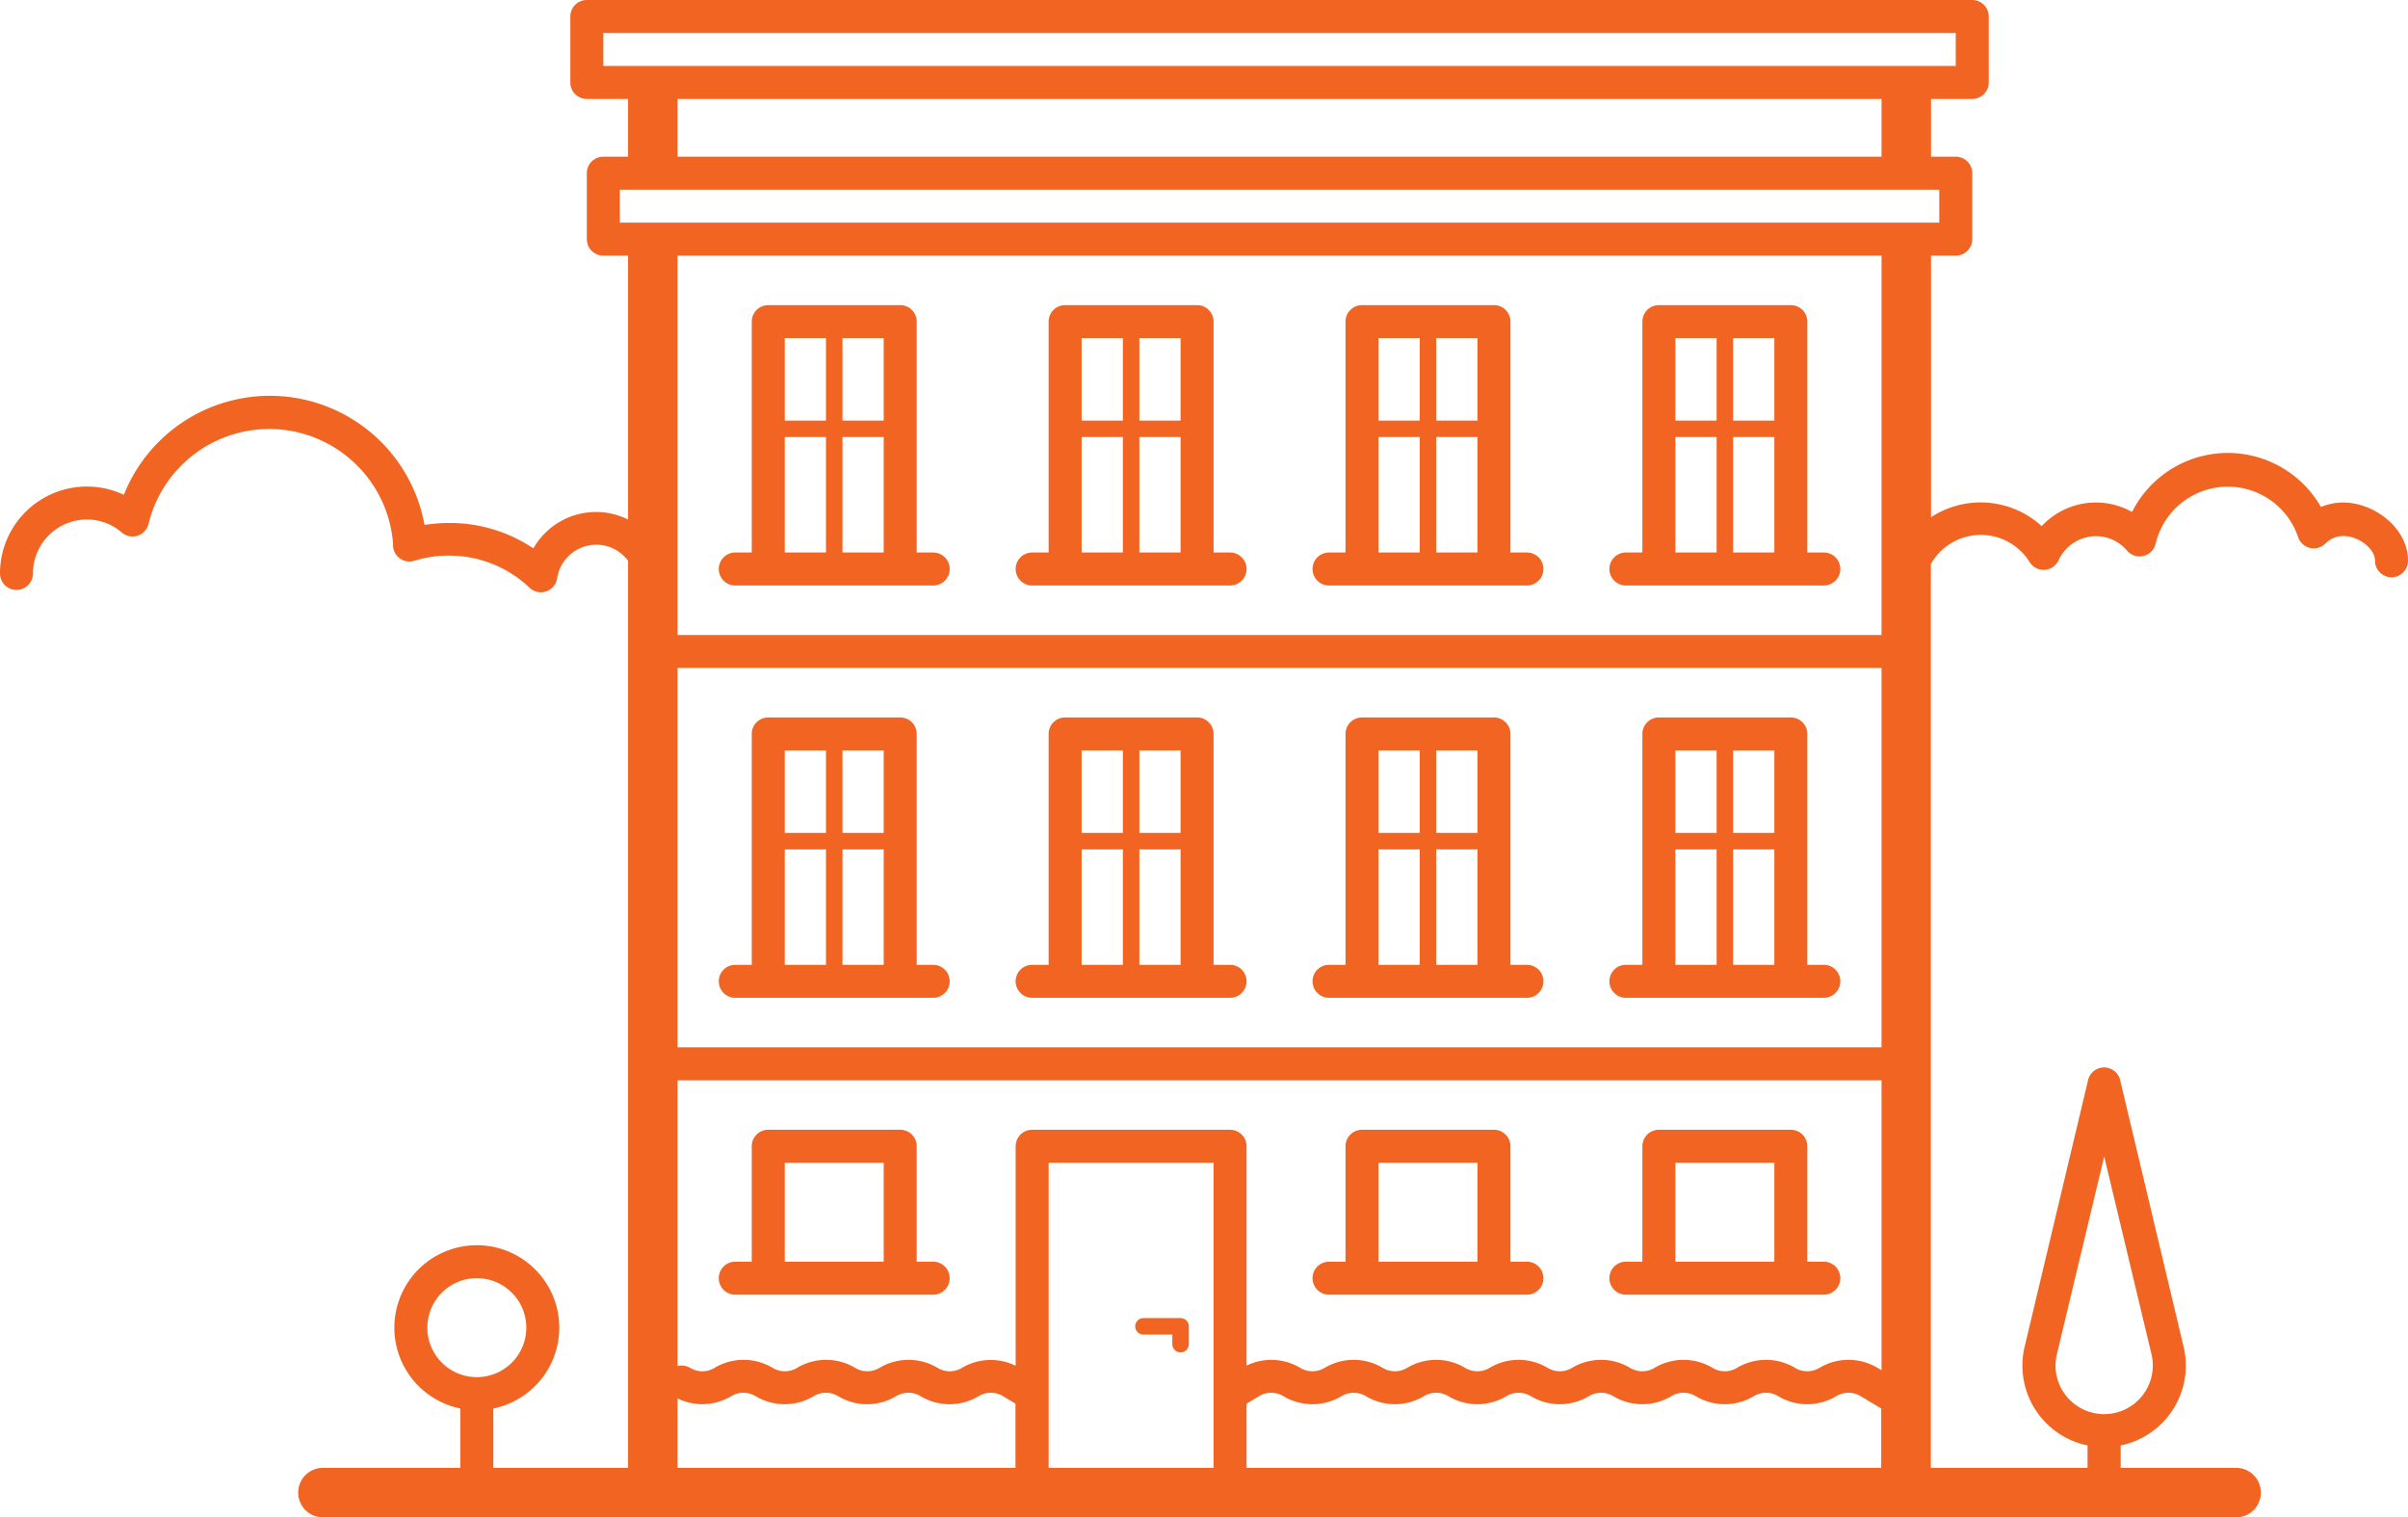
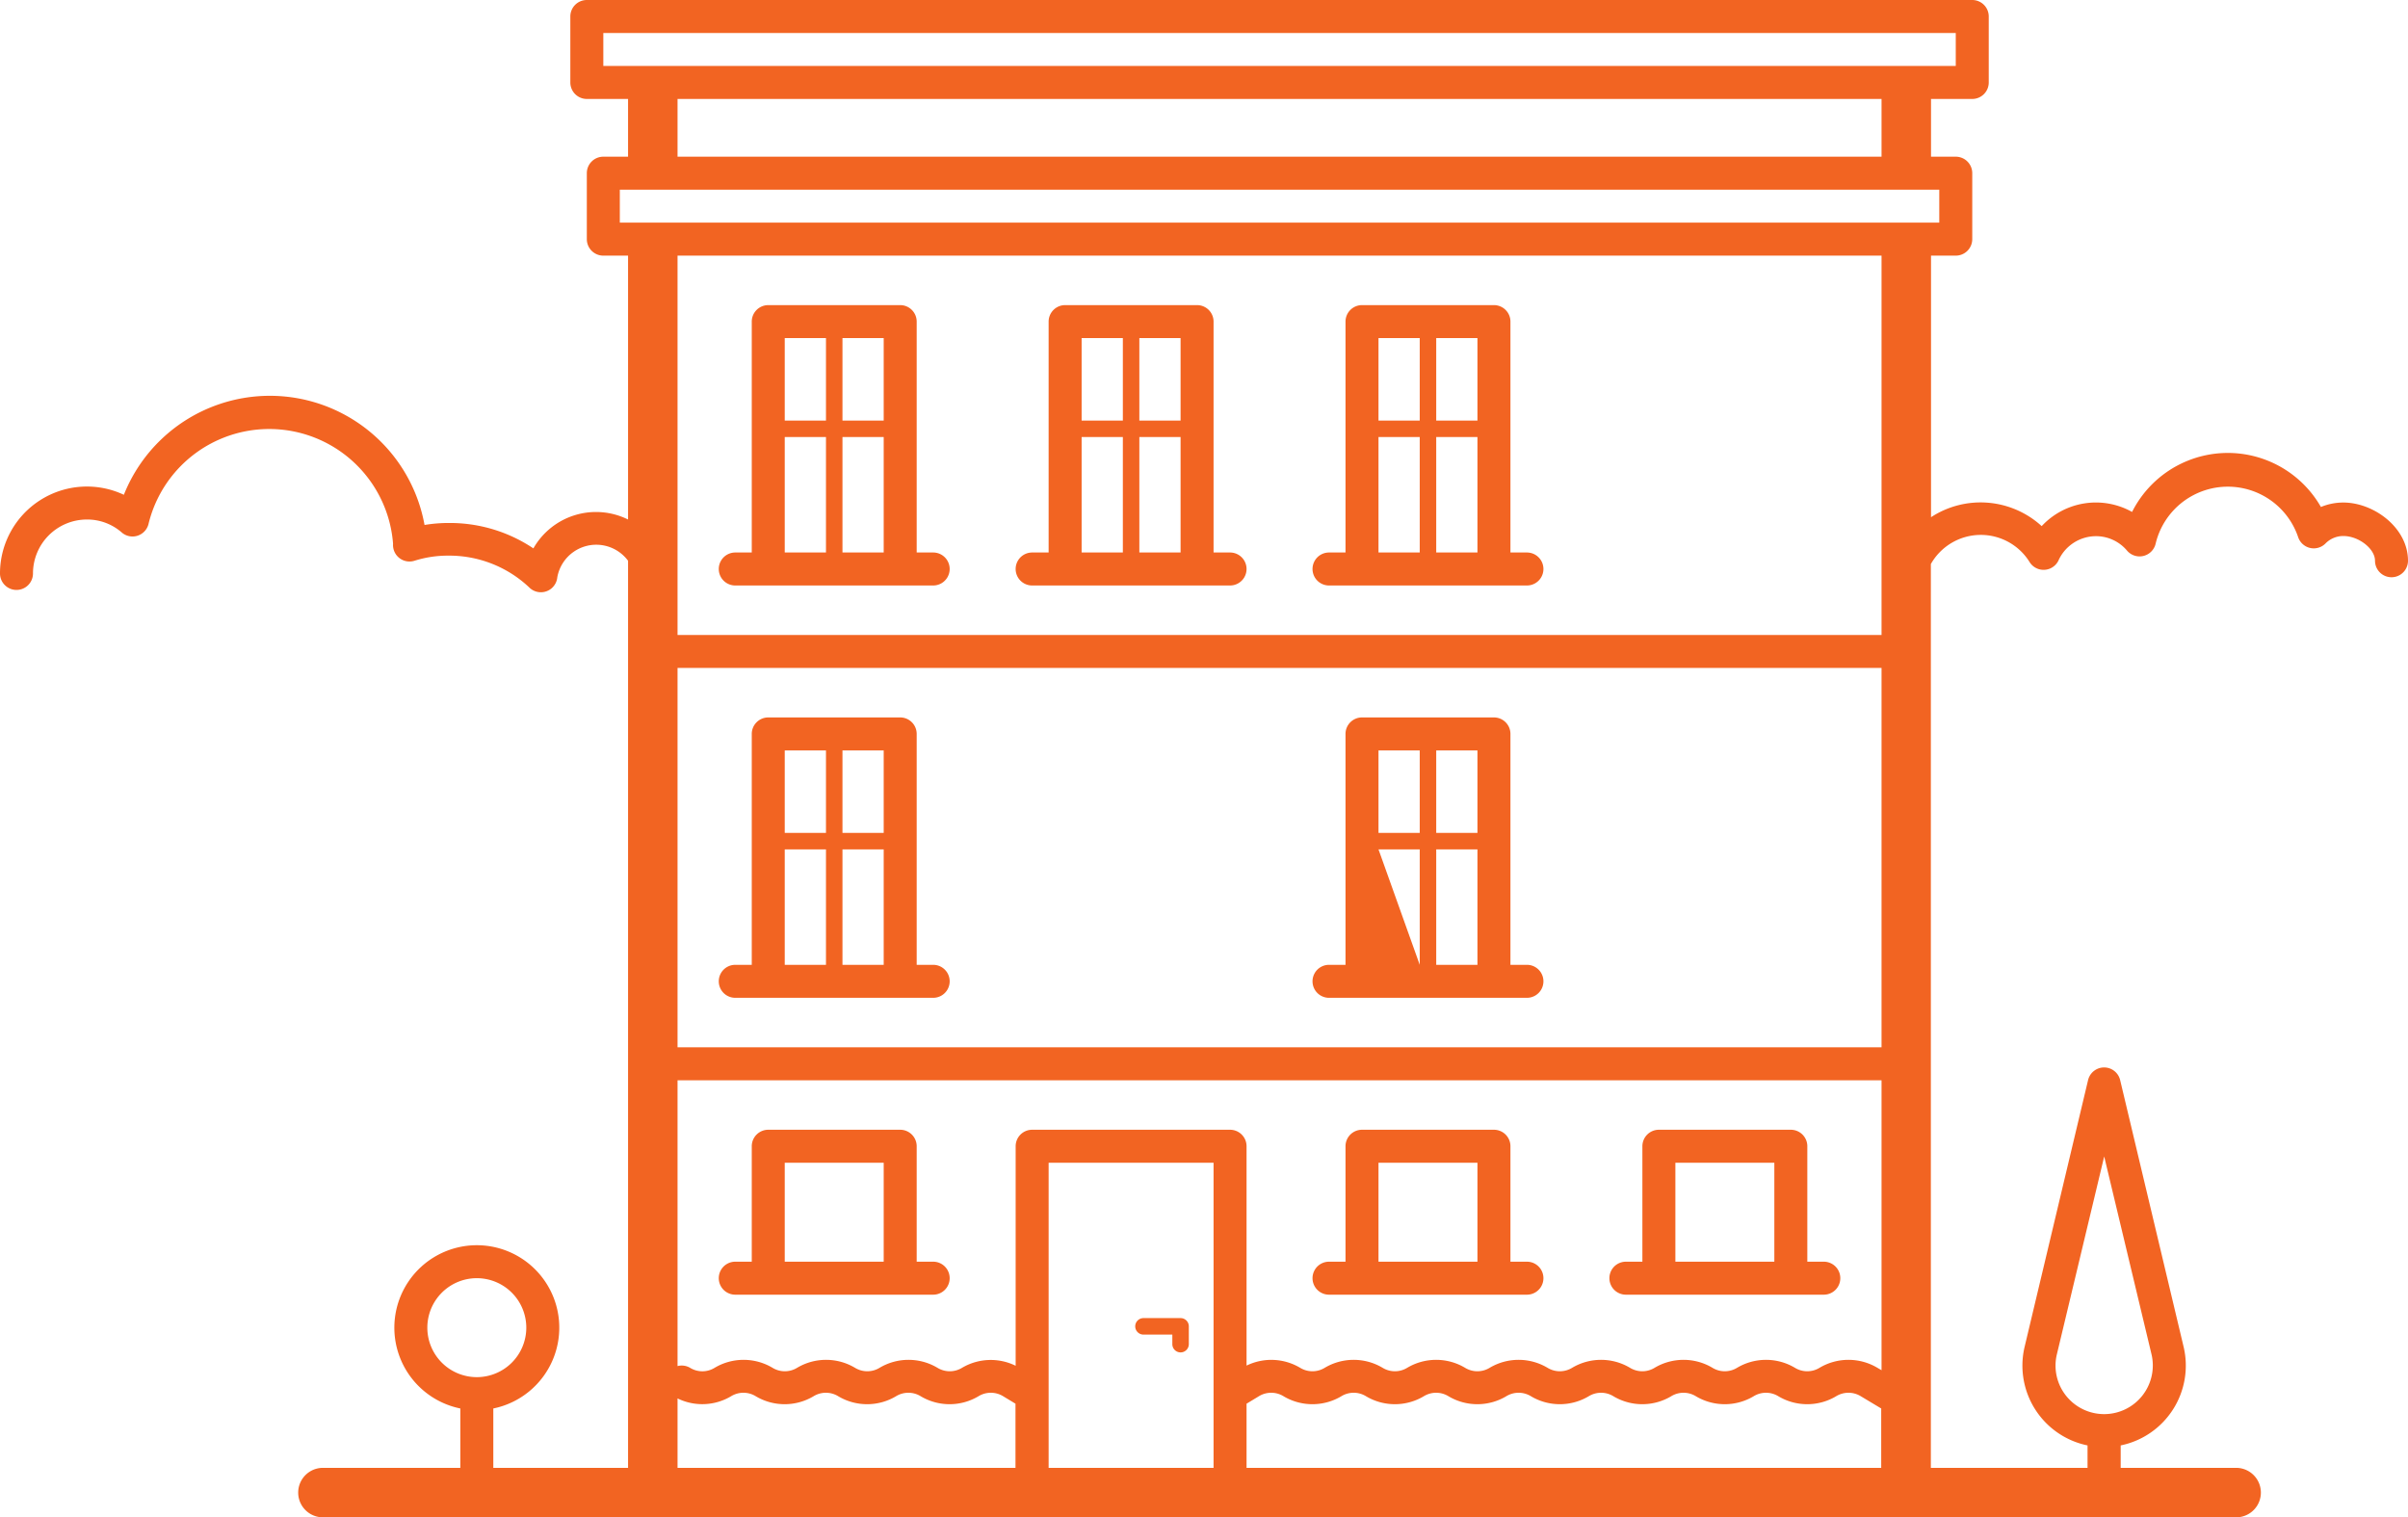
<svg xmlns="http://www.w3.org/2000/svg" viewBox="0 0 146 92">
  <defs>
    <style>.cls-1{fill:#f26422;}</style>
  </defs>
  <title>Asset 5</title>
  <g id="Layer_2" data-name="Layer 2">
    <g id="Layer_1-2" data-name="Layer 1">
      <path class="cls-1" d="M44.58,35.5h12a1,1,0,1,0,0-2h-1v-14a1,1,0,0,0-1-1h-8a1,1,0,0,0-1,1v14h-1a1,1,0,1,0,0,2Zm6.5-2v-7h2.5v7Zm2.5-8h-2.5v-5h2.5Zm-3.5-5v5h-2.5v-5Zm-2.5,6h2.5v7h-2.5Z" />
      <path class="cls-1" d="M62.58,35.5h12a1,1,0,1,0,0-2h-1v-14a1,1,0,0,0-1-1h-8a1,1,0,0,0-1,1v14h-1a1,1,0,1,0,0,2Zm6.5-2v-7h2.5v7Zm2.5-8h-2.5v-5h2.5Zm-3.5-5v5h-2.5v-5Zm-2.5,6h2.5v7h-2.5Z" />
      <path class="cls-1" d="M80.58,35.5h12a1,1,0,1,0,0-2h-1v-14a1,1,0,0,0-1-1h-8a1,1,0,0,0-1,1v14h-1a1,1,0,1,0,0,2Zm6.5-2v-7h2.5v7Zm2.5-8h-2.5v-5h2.5Zm-3.5-5v5h-2.5v-5Zm-2.5,6h2.5v7h-2.5Z" />
      <path class="cls-1" d="M44.58,60.5h12a1,1,0,1,0,0-2h-1v-14a1,1,0,0,0-1-1h-8a1,1,0,0,0-1,1v14h-1a1,1,0,1,0,0,2Zm6.5-2v-7h2.5v7Zm2.5-8h-2.5v-5h2.5Zm-3.5-5v5h-2.5v-5Zm-2.5,6h2.5v7h-2.5Z" />
-       <path class="cls-1" d="M62.58,60.5h12a1,1,0,1,0,0-2h-1v-14a1,1,0,0,0-1-1h-8a1,1,0,0,0-1,1v14h-1a1,1,0,1,0,0,2Zm6.5-2v-7h2.5v7Zm2.5-8h-2.5v-5h2.5Zm-3.5-5v5h-2.5v-5Zm-2.5,6h2.5v7h-2.5Z" />
-       <path class="cls-1" d="M80.58,60.5h12a1,1,0,1,0,0-2h-1v-14a1,1,0,0,0-1-1h-8a1,1,0,0,0-1,1v14h-1a1,1,0,1,0,0,2Zm6.5-2v-7h2.5v7Zm2.5-8h-2.5v-5h2.5Zm-3.5-5v5h-2.5v-5Zm-2.5,6h2.5v7h-2.5Z" />
+       <path class="cls-1" d="M80.58,60.5h12a1,1,0,1,0,0-2h-1v-14a1,1,0,0,0-1-1h-8a1,1,0,0,0-1,1v14h-1a1,1,0,1,0,0,2Zm6.5-2v-7h2.5v7Zm2.5-8h-2.5v-5h2.5Zm-3.5-5v5h-2.5v-5Zm-2.5,6h2.5v7Z" />
      <path class="cls-1" d="M44.58,78.5h12a1,1,0,1,0,0-2h-1v-7a1,1,0,0,0-1-1h-8a1,1,0,0,0-1,1v7h-1a1,1,0,1,0,0,2Zm3-8h6v6h-6Z" />
      <path class="cls-1" d="M80.58,78.5h12a1,1,0,1,0,0-2h-1v-7a1,1,0,0,0-1-1h-8a1,1,0,0,0-1,1v7h-1a1,1,0,1,0,0,2Zm3-8h6v6h-6Z" />
      <path class="cls-1" d="M71.58,79.92H69.33a.5.5,0,1,0,0,1h1.75v.58a.5.5,0,0,0,1,0V80.42A.5.5,0,0,0,71.58,79.92Z" />
      <path class="cls-1" d="M142.08,30.47a3.53,3.53,0,0,0-1.36.27,6.5,6.5,0,0,0-11.45.3,4.49,4.49,0,0,0-5.48.86,5.49,5.49,0,0,0-6.71-.54V15.5h1.5a1,1,0,0,0,1-1v-4a1,1,0,0,0-1-1h-1.5V6h2.5a1,1,0,0,0,1-1V1a1,1,0,0,0-1-1h-84a1,1,0,0,0-1,1V5a1,1,0,0,0,1,1h2.5V9.5h-1.5a1,1,0,0,0-1,1v4a1,1,0,0,0,1,1h1.5v16a4.37,4.37,0,0,0-5.74,1.75,9.09,9.09,0,0,0-5.09-1.54,8.94,8.94,0,0,0-1.51.12A9.53,9.53,0,0,0,7.51,30,5.27,5.27,0,0,0,0,34.77a1,1,0,0,0,2,0A3.27,3.27,0,0,1,5.27,31.5a3.18,3.18,0,0,1,2.14.81A1,1,0,0,0,9,31.79a7.53,7.53,0,0,1,14.83,1.16V33a1,1,0,0,0,1.3,1,6.73,6.73,0,0,1,2.07-.31,7.06,7.06,0,0,1,4.87,1.91A1,1,0,0,0,33.79,35,2.4,2.4,0,0,1,38.08,34V89H29.91V85.4a5,5,0,1,0-2,0V89H19.58a1.5,1.5,0,1,0,0,3h116a1.5,1.5,0,1,0,0-3h-7V87.64a4.94,4.94,0,0,0,3.81-6l-3.84-16.14a1,1,0,0,0-1.95,0l-3.84,16.14a4.94,4.94,0,0,0,3.81,6V89h-9.5V34.2a3.48,3.48,0,0,1,6-.1A1,1,0,0,0,124.8,34a2.5,2.5,0,0,1,2.28-1.49,2.46,2.46,0,0,1,1.88.87,1,1,0,0,0,1.74-.42,4.5,4.5,0,0,1,8.64-.39,1,1,0,0,0,1.66.38,1.51,1.51,0,0,1,1.08-.45c.93,0,1.92.77,1.92,1.5a1,1,0,0,0,2,0C146,32,143.93,30.47,142.08,30.47ZM25.91,80.5a3,3,0,1,1,3,3A3,3,0,0,1,25.91,80.5Zm99.36,4.13a2.93,2.93,0,0,1-.56-2.51l2.87-12,2.87,12a2.95,2.95,0,0,1-5.18,2.51Zm-11.19-1.55-.24-.14a3.43,3.43,0,0,0-3.53,0,1.43,1.43,0,0,1-1.47,0,3.43,3.43,0,0,0-3.53,0,1.43,1.43,0,0,1-1.47,0,3.43,3.43,0,0,0-3.53,0,1.43,1.43,0,0,1-1.47,0,3.43,3.43,0,0,0-3.53,0,1.43,1.43,0,0,1-1.47,0,3.43,3.43,0,0,0-3.53,0,1.43,1.43,0,0,1-1.47,0,3.43,3.43,0,0,0-3.53,0,1.43,1.43,0,0,1-1.47,0,3.43,3.43,0,0,0-3.53,0,1.43,1.43,0,0,1-1.47,0,3.42,3.42,0,0,0-3.26-.14V69.5a1,1,0,0,0-1-1h-12a1,1,0,0,0-1,1V82.81a3.42,3.42,0,0,0-3.26.13,1.43,1.43,0,0,1-1.47,0,3.43,3.43,0,0,0-3.53,0,1.43,1.43,0,0,1-1.47,0,3.43,3.43,0,0,0-3.53,0,1.43,1.43,0,0,1-1.47,0,3.43,3.43,0,0,0-3.53,0,1.42,1.42,0,0,1-1.47,0,1,1,0,0,0-.77-.11V65.5h73ZM63.58,89V70.5h10V89Zm50.5-25.5h-73v-23h73ZM36.58,2h82V4h-82Zm4.5,4h73V9.5h-73Zm-3.5,5.5h80v2h-80Zm76.5,4v23h-73v-23Zm-73,69.29a3.41,3.41,0,0,0,3.26-.14,1.43,1.43,0,0,1,1.47,0,3.42,3.42,0,0,0,3.53,0,1.43,1.43,0,0,1,1.47,0,3.42,3.42,0,0,0,3.53,0,1.43,1.43,0,0,1,1.47,0,3.42,3.42,0,0,0,3.53,0,1.43,1.43,0,0,1,1.47,0l.76.46V89H41.08ZM75.58,89V85.11l.76-.46a1.43,1.43,0,0,1,1.47,0,3.42,3.42,0,0,0,3.53,0,1.43,1.43,0,0,1,1.47,0,3.42,3.42,0,0,0,3.53,0,1.43,1.43,0,0,1,1.47,0,3.42,3.42,0,0,0,3.53,0,1.43,1.43,0,0,1,1.47,0,3.42,3.42,0,0,0,3.53,0,1.43,1.43,0,0,1,1.47,0,3.42,3.42,0,0,0,3.53,0,1.43,1.43,0,0,1,1.47,0,3.42,3.42,0,0,0,3.53,0,1.43,1.43,0,0,1,1.47,0,3.42,3.42,0,0,0,3.53,0,1.43,1.43,0,0,1,1.47,0l1.25.75h0V89Z" />
-       <path class="cls-1" d="M98.58,35.5h12a1,1,0,1,0,0-2h-1v-14a1,1,0,0,0-1-1h-8a1,1,0,0,0-1,1v14h-1a1,1,0,1,0,0,2Zm6.5-2v-7h2.5v7Zm2.5-8h-2.5v-5h2.5Zm-3.5-5v5h-2.5v-5Zm-2.5,6h2.5v7h-2.5Z" />
-       <path class="cls-1" d="M98.58,60.5h12a1,1,0,1,0,0-2h-1v-14a1,1,0,0,0-1-1h-8a1,1,0,0,0-1,1v14h-1a1,1,0,1,0,0,2Zm6.5-2v-7h2.5v7Zm2.5-8h-2.5v-5h2.5Zm-3.5-5v5h-2.5v-5Zm-2.5,6h2.5v7h-2.5Z" />
      <path class="cls-1" d="M98.58,78.5h12a1,1,0,1,0,0-2h-1v-7a1,1,0,0,0-1-1h-8a1,1,0,0,0-1,1v7h-1a1,1,0,1,0,0,2Zm3-8h6v6h-6Z" />
    </g>
  </g>
</svg>